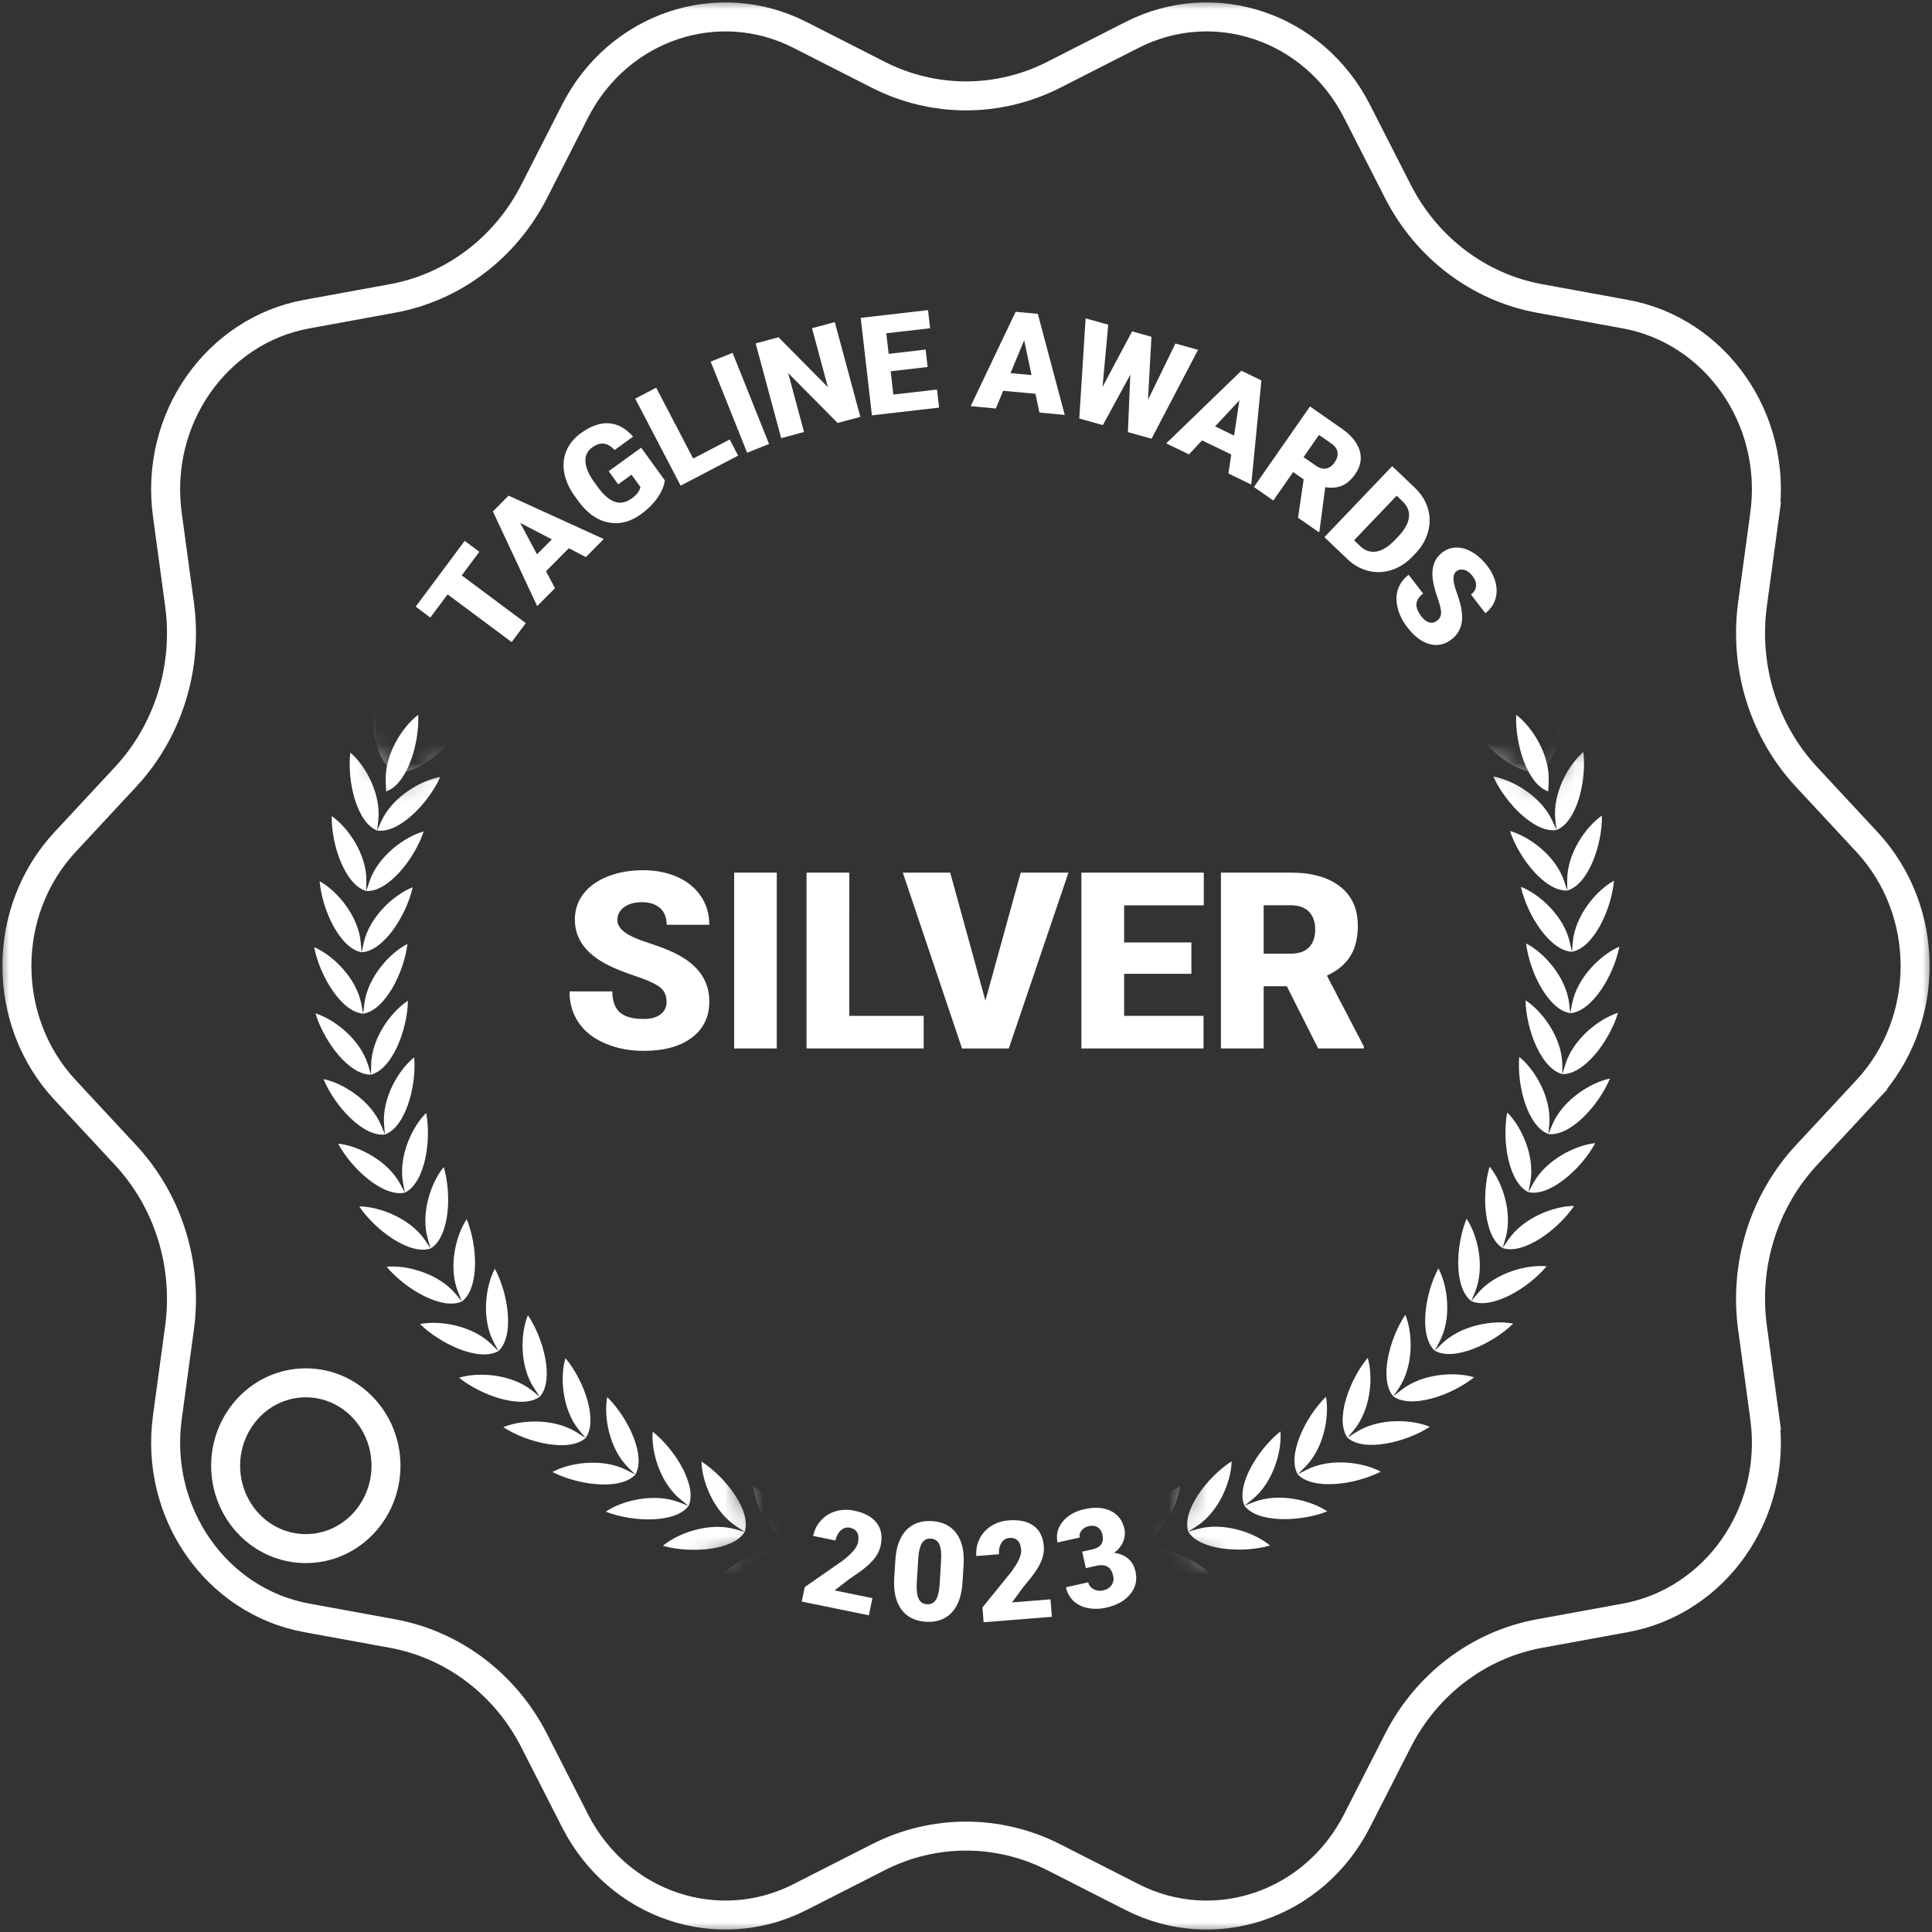
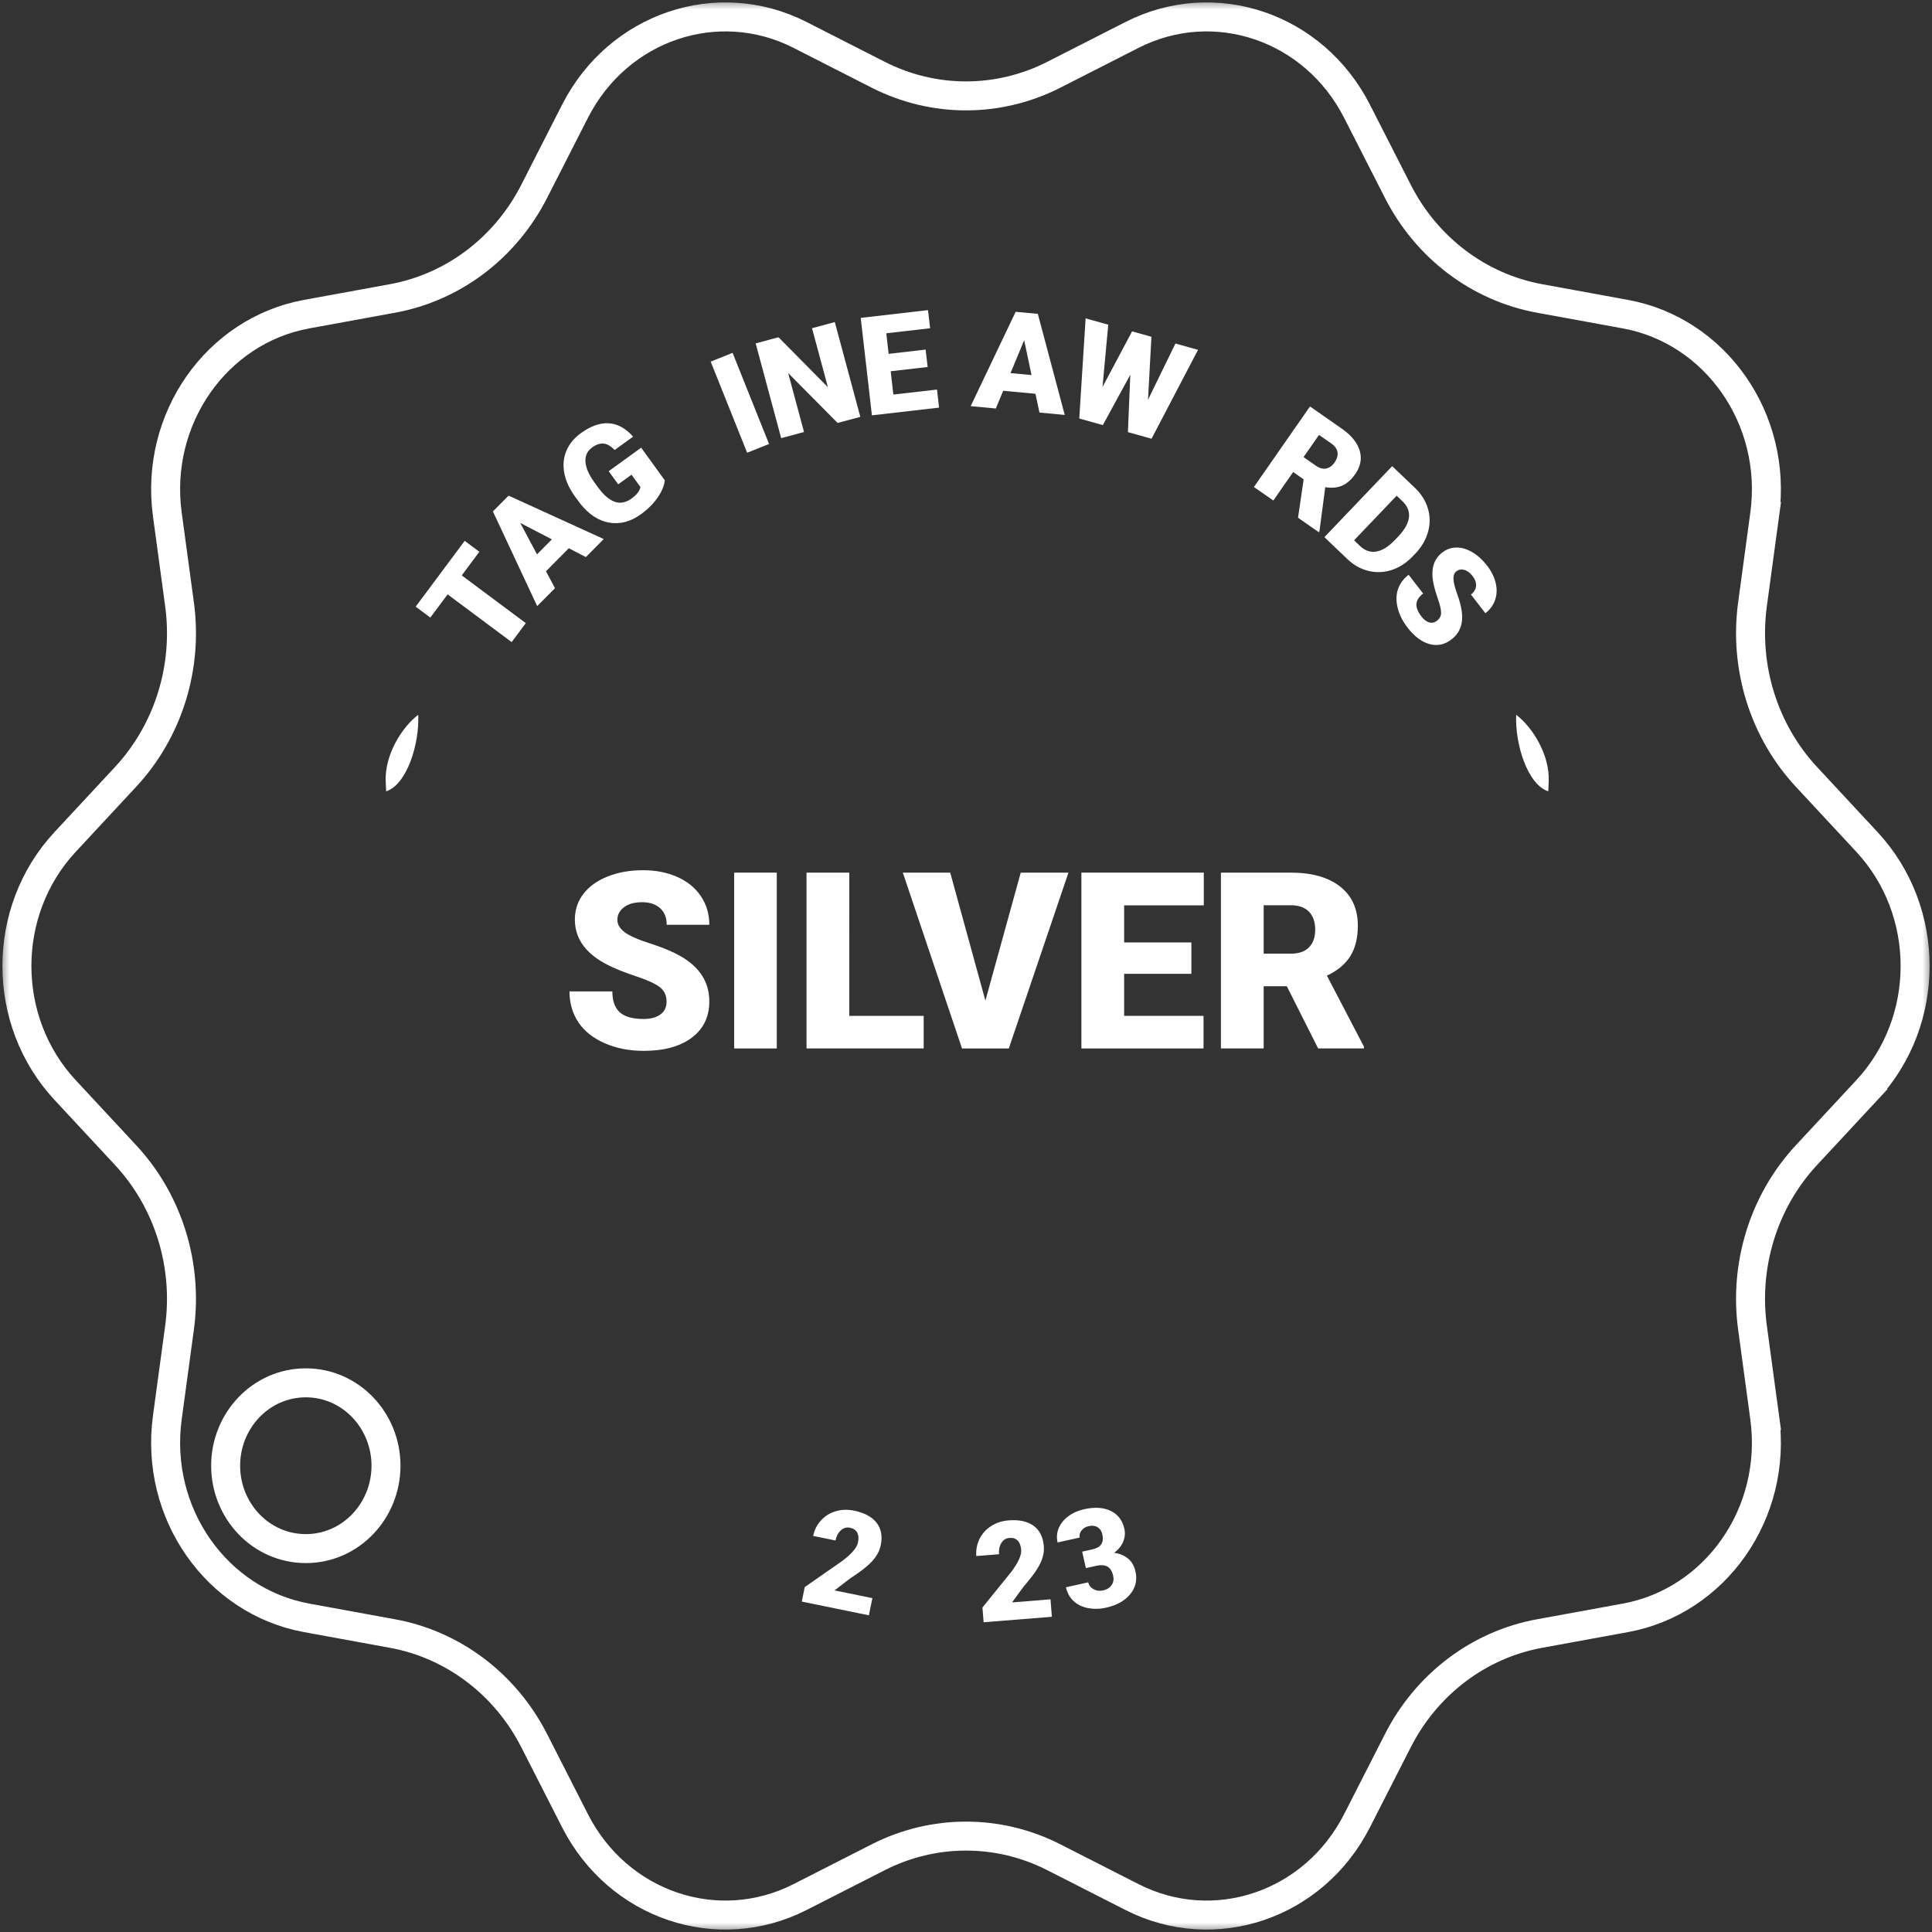
<svg xmlns="http://www.w3.org/2000/svg" width="100" height="100" viewBox="0 0 100 100" fill="none">
  <rect x="0" y="0" width="100" height="100" fill="#333333" stroke="none" />
  <g clip-path="url(#clip0_1143_2457)">
    <mask id="mask0_1143_2457" style="mask-type:luminance" maskUnits="userSpaceOnUse" x="0" y="0" width="100" height="100">
      <path d="M100 0H0V100H100V0Z" fill="white" />
    </mask>
    <g mask="url(#mask0_1143_2457)">
      <path d="M91.34 26.627C92.013 21.679 88.793 17.111 84.129 16.26L79.687 15.448C76.542 14.874 73.84 12.823 72.355 9.908L70.24 5.76C68.002 1.368 62.848 -0.357 58.595 1.807L54.543 3.87C51.678 5.328 48.324 5.328 45.459 3.87M91.34 26.627L92.084 26.728M91.34 26.627L90.709 31.277C90.267 34.536 91.291 37.833 93.5 40.209L96.636 43.584C99.956 47.159 99.956 52.842 96.636 56.416M96.636 56.416L97.185 56.926M96.636 56.416L93.5 59.791C91.292 62.167 90.266 65.463 90.709 68.724L91.34 73.373M91.34 73.373L92.084 73.272M91.34 73.373C92.013 78.321 88.793 82.888 84.129 83.74L79.687 84.552C76.542 85.126 73.84 87.177 72.355 90.092L70.24 94.24C68.002 98.632 62.848 100.357 58.595 98.193L54.543 96.13C51.678 94.672 48.324 94.672 45.459 96.13L41.407 98.193C37.154 100.356 32 98.632 29.762 94.24L27.648 90.092C26.162 87.177 23.46 85.126 20.316 84.552L15.873 83.74C11.209 82.889 7.989 78.321 8.661 73.373M8.661 73.373L7.974 73.279M8.661 73.373L9.292 68.724C9.735 65.463 8.71 62.167 6.502 59.791L3.366 56.416C0.045 52.842 0.045 47.158 3.366 43.584L6.502 40.209C8.71 37.833 9.736 34.537 9.292 31.277L8.661 26.627C7.989 21.679 11.21 17.112 15.873 16.26L20.316 15.448C23.46 14.874 26.162 12.823 27.648 9.908L29.762 5.76C32 1.368 37.154 -0.357 41.407 1.807L45.459 3.87M45.459 3.87L45.741 3.316M11.679 75.865C11.679 78.206 13.508 80.155 15.829 80.155C18.149 80.155 19.979 78.206 19.979 75.865C19.979 73.525 18.149 71.575 15.829 71.575C13.508 71.575 11.679 73.525 11.679 75.865Z" stroke="white" stroke-width="1.5" />
      <path d="M34.502 51.849C34.502 51.528 34.387 51.278 34.158 51.099C33.929 50.92 33.527 50.734 32.952 50.543C32.375 50.351 31.905 50.166 31.539 49.986C30.349 49.407 29.755 48.611 29.755 47.598C29.755 47.094 29.903 46.649 30.199 46.264C30.496 45.879 30.915 45.579 31.457 45.364C31.999 45.15 32.609 45.042 33.286 45.042C33.946 45.042 34.537 45.159 35.06 45.392C35.583 45.625 35.99 45.958 36.279 46.389C36.569 46.821 36.714 47.313 36.714 47.867H34.508C34.508 47.496 34.394 47.208 34.165 47.004C33.936 46.8 33.626 46.698 33.235 46.698C32.839 46.698 32.528 46.784 32.299 46.957C32.069 47.13 31.955 47.35 31.955 47.616C31.955 47.85 32.082 48.061 32.333 48.251C32.586 48.441 33.029 48.636 33.663 48.838C34.298 49.041 34.819 49.258 35.226 49.492C36.218 50.058 36.714 50.84 36.714 51.836C36.714 52.631 36.411 53.256 35.806 53.711C35.2 54.166 34.37 54.392 33.316 54.392C32.572 54.392 31.899 54.26 31.296 53.995C30.692 53.731 30.239 53.368 29.934 52.908C29.629 52.447 29.477 51.917 29.477 51.316H31.695C31.695 51.804 31.823 52.164 32.077 52.395C32.331 52.626 32.744 52.742 33.315 52.742C33.681 52.742 33.969 52.664 34.182 52.508C34.395 52.352 34.502 52.132 34.502 51.849Z" fill="white" />
      <path d="M40.206 54.268H38V45.167H40.206V54.268Z" fill="white" />
      <path d="M43.958 52.581H47.81V54.268H41.746V45.167H43.959L43.958 52.581Z" fill="white" />
      <path d="M51.004 51.793L52.833 45.168H55.303L52.215 54.269H49.794L46.73 45.168H49.183L51.004 51.793Z" fill="white" />
      <path d="M61.666 50.405H58.185V52.581H62.295V54.268H55.973V45.167H62.308V46.861H58.185V48.781H61.666V50.405Z" fill="white" />
      <path d="M66.606 51.049H65.408V54.268H63.195V45.167H66.808C67.896 45.167 68.748 45.406 69.36 45.885C69.974 46.363 70.281 47.04 70.281 47.914C70.281 48.547 70.152 49.071 69.893 49.488C69.635 49.904 69.23 50.241 68.68 50.499L70.597 54.173V54.268H68.227L66.606 51.049ZM65.408 49.361H66.808C67.228 49.361 67.544 49.252 67.756 49.033C67.969 48.813 68.075 48.508 68.075 48.115C68.075 47.722 67.968 47.414 67.753 47.191C67.539 46.967 67.224 46.856 66.808 46.856H65.408V49.361Z" fill="white" />
      <path d="M24.811 28.56L23.9 29.783L27.215 32.253L26.483 33.235L23.169 30.765L22.273 31.965L21.516 31.4L24.052 27.995L24.811 28.56Z" fill="white" />
      <path d="M29.442 28.376L28.26 29.568L28.726 30.444L27.805 31.372L25.512 26.472L26.324 25.654L31.25 27.901L30.324 28.835L29.442 28.376ZM27.795 28.693L28.564 27.918L26.927 27.066L27.795 28.693Z" fill="white" />
      <path d="M34.41 24.862C34.38 25.142 34.255 25.44 34.037 25.756C33.817 26.072 33.533 26.358 33.183 26.611C32.644 27.002 32.094 27.148 31.532 27.051C30.972 26.955 30.467 26.62 30.02 26.049L29.759 25.695C29.466 25.29 29.282 24.884 29.206 24.479C29.131 24.072 29.167 23.692 29.316 23.334C29.465 22.979 29.715 22.674 30.064 22.421C30.577 22.05 31.06 21.879 31.513 21.909C31.967 21.938 32.385 22.168 32.77 22.6L31.814 23.291C31.614 23.086 31.421 22.975 31.237 22.959C31.054 22.944 30.857 23.009 30.651 23.159C30.401 23.339 30.285 23.584 30.303 23.892C30.32 24.202 30.469 24.554 30.752 24.947L30.932 25.197C31.228 25.607 31.522 25.865 31.812 25.969C32.101 26.074 32.397 26.017 32.697 25.799C32.956 25.613 33.107 25.416 33.15 25.21L32.688 24.571L31.998 25.069L31.506 24.389L33.187 23.172L34.41 24.862Z" fill="white" />
-       <path d="M35.879 23.735L37.769 22.748L38.205 23.583L35.23 25.137L32.879 20.633L33.965 20.066L35.879 23.735Z" fill="white" />
      <path d="M39.806 22.981L38.672 23.434L36.785 18.717L37.919 18.264L39.806 22.981Z" fill="white" />
      <path d="M44.53 21.576L43.355 21.892L40.795 19.309L41.616 22.36L40.434 22.679L39.113 17.774L40.295 17.456L42.852 20.041L42.03 16.989L43.209 16.671L44.53 21.576Z" fill="white" />
      <path d="M48.015 18.996L46.102 19.216L46.239 20.422L48.499 20.163L48.606 21.098L45.13 21.498L44.551 16.453L48.034 16.052L48.142 16.99L45.874 17.251L45.996 18.315L47.91 18.095L48.015 18.996Z" fill="white" />
      <path d="M53.595 20.382L51.924 20.227L51.544 21.144L50.242 21.022L52.57 16.139L53.717 16.244L55.111 21.477L53.802 21.354L53.595 20.382ZM52.304 19.312L53.392 19.414L53.011 17.61L52.304 19.312Z" fill="white" />
      <path d="M59.421 20.691L60.84 17.78L62.01 18.108L59.603 22.709L58.38 22.366L58.505 19.395L57.083 22.003L55.863 21.662L56.191 16.479L57.363 16.806L57.066 20.031L58.597 17.151L59.598 17.433L59.421 20.691Z" fill="white" />
-       <path d="M63.728 23.524L62.217 22.794L61.54 23.52L60.363 22.95L64.254 19.189L65.29 19.691L64.765 25.082L63.582 24.508L63.728 23.524ZM62.893 22.07L63.876 22.546L64.15 20.722L62.893 22.07Z" fill="white" />
      <path d="M67.477 24.811L66.934 24.432L65.907 25.907L64.902 25.207L67.805 21.038L69.445 22.182C69.939 22.525 70.249 22.904 70.375 23.318C70.502 23.731 70.425 24.137 70.147 24.538C69.945 24.828 69.719 25.028 69.469 25.137C69.219 25.245 68.927 25.272 68.595 25.216L68.293 27.505L68.263 27.548L67.186 26.798L67.477 24.811ZM67.472 23.66L68.107 24.102C68.299 24.235 68.477 24.285 68.644 24.251C68.81 24.218 68.956 24.112 69.081 23.932C69.206 23.752 69.255 23.577 69.23 23.407C69.204 23.237 69.096 23.087 68.907 22.954L68.272 22.511L67.472 23.66Z" fill="white" />
      <path d="M68.551 27.803L72.059 24.128L73.242 25.257C73.567 25.568 73.788 25.92 73.906 26.314C74.025 26.709 74.029 27.109 73.919 27.517C73.809 27.924 73.594 28.296 73.279 28.631L73.117 28.799C72.796 29.136 72.437 29.369 72.041 29.5C71.643 29.631 71.244 29.649 70.842 29.553C70.441 29.456 70.079 29.258 69.759 28.956L68.551 27.803ZM72.291 25.657L70.087 27.966L70.395 28.261C70.649 28.503 70.93 28.599 71.239 28.548C71.549 28.497 71.874 28.294 72.214 27.936L72.365 27.777C72.705 27.423 72.891 27.09 72.927 26.78C72.963 26.47 72.85 26.19 72.589 25.942L72.291 25.657Z" fill="white" />
      <path d="M74.376 32.13C74.518 32.021 74.59 31.884 74.591 31.724C74.593 31.563 74.539 31.322 74.428 31.005C74.318 30.688 74.241 30.418 74.196 30.196C74.049 29.478 74.2 28.946 74.647 28.601C74.87 28.428 75.116 28.341 75.387 28.34C75.657 28.338 75.931 28.419 76.209 28.584C76.488 28.747 76.741 28.978 76.97 29.274C77.193 29.563 77.342 29.862 77.416 30.171C77.491 30.48 77.481 30.771 77.388 31.046C77.296 31.32 77.128 31.552 76.883 31.741L76.136 30.773C76.3 30.648 76.388 30.499 76.401 30.33C76.413 30.16 76.354 29.988 76.221 29.818C76.088 29.646 75.944 29.537 75.79 29.497C75.636 29.456 75.5 29.48 75.382 29.571C75.278 29.651 75.228 29.779 75.23 29.953C75.231 30.129 75.296 30.39 75.421 30.736C75.547 31.084 75.626 31.386 75.661 31.644C75.747 32.271 75.57 32.756 75.13 33.095C74.778 33.368 74.401 33.448 73.995 33.338C73.589 33.228 73.207 32.942 72.851 32.481C72.599 32.154 72.429 31.815 72.342 31.46C72.255 31.106 72.261 30.783 72.361 30.492C72.462 30.202 72.644 29.954 72.91 29.75L73.661 30.721C73.445 30.888 73.33 31.066 73.314 31.256C73.298 31.446 73.386 31.666 73.58 31.917C73.704 32.077 73.836 32.177 73.977 32.217C74.118 32.255 74.251 32.227 74.376 32.13Z" fill="white" />
      <path d="M44.973 83.608L41.5 82.898L41.654 82.146L43.598 80.792C44.084 80.423 44.354 80.107 44.409 79.843C44.452 79.628 44.439 79.456 44.368 79.325C44.296 79.194 44.173 79.11 43.996 79.075C43.82 79.039 43.662 79.084 43.522 79.21C43.383 79.337 43.29 79.513 43.244 79.735L42.089 79.499C42.151 79.195 42.285 78.927 42.49 78.7C42.696 78.473 42.949 78.314 43.25 78.224C43.551 78.133 43.869 78.123 44.204 78.19C44.741 78.3 45.131 78.51 45.371 78.817C45.61 79.125 45.683 79.512 45.588 79.976C45.547 80.172 45.472 80.355 45.361 80.526C45.251 80.698 45.097 80.869 44.901 81.042C44.706 81.215 44.402 81.438 43.991 81.708L43.196 82.319L45.155 82.72L44.973 83.608Z" fill="white" />
-       <path d="M49.819 81.908C49.778 82.593 49.591 83.112 49.262 83.465C48.931 83.817 48.486 83.976 47.927 83.943C47.363 83.907 46.938 83.693 46.652 83.302C46.366 82.909 46.244 82.373 46.285 81.692L46.342 80.766C46.383 80.081 46.569 79.562 46.899 79.209C47.23 78.858 47.676 78.698 48.238 78.732C48.799 78.766 49.223 78.981 49.509 79.373C49.794 79.765 49.917 80.303 49.876 80.985L49.819 81.908ZM48.711 80.76C48.733 80.396 48.702 80.121 48.619 79.935C48.534 79.749 48.389 79.65 48.182 79.638C47.981 79.625 47.829 79.701 47.726 79.861C47.624 80.022 47.56 80.272 47.532 80.612L47.453 81.907C47.431 82.285 47.461 82.565 47.546 82.746C47.63 82.928 47.776 83.024 47.982 83.036C48.181 83.048 48.334 82.972 48.44 82.808C48.546 82.643 48.611 82.378 48.636 82.015L48.711 80.76Z" fill="white" />
      <path d="M54.445 83.685L50.912 83.967L50.851 83.203L52.342 81.362C52.706 80.873 52.878 80.494 52.856 80.225C52.839 80.007 52.779 79.845 52.674 79.74C52.57 79.634 52.427 79.587 52.246 79.602C52.068 79.616 51.929 79.705 51.83 79.865C51.731 80.025 51.691 80.219 51.709 80.446L50.533 80.54C50.509 80.23 50.564 79.936 50.697 79.661C50.831 79.386 51.031 79.163 51.295 78.992C51.559 78.822 51.861 78.722 52.203 78.695C52.75 78.651 53.181 78.744 53.497 78.974C53.813 79.202 53.989 79.554 54.028 80.027C54.043 80.227 54.022 80.423 53.963 80.618C53.904 80.812 53.804 81.02 53.664 81.24C53.524 81.461 53.294 81.758 52.974 82.133L52.382 82.941L54.374 82.781L54.445 83.685Z" fill="white" />
      <path d="M56.013 80.312L56.555 80.192C56.984 80.096 57.152 79.839 57.058 79.419C57.021 79.255 56.941 79.133 56.816 79.052C56.69 78.972 56.535 78.951 56.349 78.993C56.197 79.027 56.074 79.101 55.982 79.215C55.889 79.328 55.858 79.45 55.886 79.583L54.739 79.838C54.681 79.577 54.702 79.328 54.802 79.091C54.902 78.855 55.067 78.65 55.3 78.479C55.531 78.306 55.802 78.186 56.111 78.118C56.663 77.994 57.125 78.024 57.495 78.206C57.867 78.387 58.102 78.698 58.2 79.139C58.248 79.353 58.227 79.569 58.139 79.787C58.05 80.005 57.895 80.201 57.671 80.375C57.955 80.412 58.195 80.511 58.388 80.671C58.581 80.832 58.709 81.056 58.773 81.341C58.872 81.784 58.78 82.176 58.498 82.517C58.218 82.859 57.8 83.091 57.245 83.214C56.921 83.287 56.605 83.291 56.3 83.231C55.995 83.169 55.746 83.044 55.554 82.857C55.362 82.669 55.235 82.436 55.173 82.157L56.328 81.901C56.361 82.053 56.452 82.171 56.6 82.254C56.747 82.338 56.91 82.36 57.09 82.321C57.292 82.276 57.44 82.184 57.536 82.044C57.631 81.905 57.659 81.748 57.62 81.574C57.565 81.324 57.462 81.161 57.315 81.084C57.166 81.007 56.983 80.994 56.763 81.041L56.204 81.166L56.013 80.312Z" fill="white" />
      <mask id="mask1_1143_2457" style="mask-type:luminance" maskUnits="userSpaceOnUse" x="6" y="36" width="34" height="47">
-         <path d="M32.496 82.511L39.284 79.652L37.14 73.936L34.639 47.539L23.26 39.464L20.18 40.625L17.769 36.474L6.059 56.431L32.496 82.511Z" fill="white" />
-       </mask>
+         </mask>
      <g mask="url(#mask1_1143_2457)">
        <path fill-rule="evenodd" clip-rule="evenodd" d="M63.045 21.464C62.501 22.443 60.316 22.68 58.833 22.318C59.578 21.645 61.177 21.006 62.55 21.343L63.045 21.464L62.61 21.201C61.403 20.47 60.737 18.893 60.695 17.895C61.998 18.685 63.364 20.393 63.045 21.464ZM50.035 80.637C50.501 80.637 50.877 81.01 50.877 81.473C50.877 81.933 50.5 82.308 50.035 82.308C49.569 82.309 49.192 81.935 49.192 81.473C49.193 81.012 49.57 80.637 50.035 80.637ZM61.172 20.597L60.789 20.265C59.722 19.343 58.006 19.188 57.035 19.448C58.185 20.443 60.238 21.222 61.172 20.597ZM39.01 20.606C39.943 21.23 41.997 20.451 43.148 19.454C42.177 19.195 40.46 19.351 39.393 20.275L39.01 20.606ZM47.868 81.484C47.61 82.57 45.569 83.383 44.042 83.428C44.577 82.583 45.945 81.54 47.36 81.498L47.868 81.484C47.886 80.367 46.108 79.085 44.639 78.673C44.95 79.622 46.017 80.963 47.379 81.347L47.868 81.484ZM44.692 81.065C44.823 79.956 43.185 78.503 41.765 77.945C41.977 78.921 42.902 80.362 44.219 80.878L44.692 81.065L44.184 81.028C42.772 80.929 41.307 81.829 40.687 82.616C42.212 82.724 44.324 82.119 44.692 81.065ZM41.574 80.33C41.1 81.343 38.937 81.733 37.432 81.473C38.128 80.751 39.677 80.003 41.072 80.242L41.574 80.33C41.817 79.239 40.334 77.629 38.979 76.933C39.09 77.925 39.866 79.452 41.122 80.097L41.574 80.33ZM38.547 79.287C38.9 78.225 37.588 76.476 36.31 75.648C36.321 76.647 36.937 78.243 38.122 79.01L38.547 79.287L38.057 79.15C36.695 78.771 35.077 79.363 34.312 80.011C35.782 80.42 37.973 80.248 38.547 79.287ZM35.641 77.946C34.972 78.846 32.775 78.798 31.354 78.245C32.181 77.675 33.85 77.25 35.168 77.762L35.641 77.946C36.1 76.926 34.972 75.054 33.785 74.103C33.694 75.097 34.145 76.746 35.245 77.629L35.641 77.946ZM32.887 76.323C33.447 75.353 32.515 73.379 31.43 72.313C31.239 73.293 31.52 74.98 32.525 75.967L32.887 76.323L32.435 76.093C31.177 75.45 29.472 75.707 28.592 76.191C29.949 76.884 32.13 77.151 32.887 76.323ZM30.311 74.432C29.475 75.18 27.332 74.696 26.051 73.872C26.977 73.478 28.697 73.393 29.884 74.157L30.311 74.432L29.987 74.043C29.087 72.958 28.979 71.253 29.269 70.297C30.24 71.466 30.966 73.523 30.311 74.432ZM27.941 72.294C27.033 72.956 24.95 72.26 23.76 71.311C24.72 71.012 26.441 71.098 27.544 71.978L27.941 72.294C28.685 71.455 28.171 69.335 27.324 68.075C26.939 68.998 26.874 70.706 27.659 71.874L27.941 72.294ZM25.8 69.93C24.83 70.496 22.828 69.596 21.74 68.533C22.726 68.332 24.43 68.591 25.437 69.576L25.8 69.93C26.625 69.169 26.329 67.009 25.614 65.671C25.137 66.55 24.899 68.243 25.561 69.483L25.8 69.93ZM23.91 67.363C22.887 67.831 20.987 66.734 20.013 65.568C21.014 65.466 22.682 65.894 23.585 66.975L23.91 67.363L23.717 66.895C23.185 65.594 23.594 63.934 24.157 63.105C24.732 64.509 24.807 66.688 23.91 67.363ZM22.29 64.621L22.147 64.135C21.749 62.789 22.323 61.176 22.968 60.409C23.398 61.863 23.252 64.039 22.29 64.621L22.006 64.201C21.217 63.035 19.601 62.444 18.595 62.445C19.446 63.702 21.225 64.983 22.29 64.621ZM20.957 61.728C19.86 61.983 18.221 60.532 17.502 59.196C18.503 59.294 20.051 60.045 20.717 61.283L20.957 61.728C21.972 61.246 22.339 59.096 22.06 57.607C21.34 58.306 20.605 59.852 20.864 61.233L20.957 61.728ZM19.924 58.72L19.881 58.216C19.763 56.818 20.652 55.351 21.439 54.728C21.566 56.238 20.983 58.342 19.924 58.72L19.73 58.252C19.193 56.953 17.73 56.052 16.744 55.854C17.323 57.255 18.807 58.863 19.924 58.72ZM19.202 55.622L19.21 55.117C19.235 53.713 20.268 52.343 21.114 51.801C21.087 53.316 20.295 55.351 19.202 55.622L19.057 55.138C18.655 53.792 17.29 52.748 16.329 52.452C16.763 53.905 18.077 55.653 19.202 55.622ZM18.798 52.467C17.675 52.386 16.547 50.516 16.262 49.026C17.187 49.417 18.439 50.591 18.703 51.971L18.798 52.467C19.912 52.308 20.908 50.362 21.088 48.858C20.192 49.312 19.025 50.571 18.858 51.965L18.798 52.467ZM18.717 49.288C17.607 49.096 16.675 47.121 16.543 45.612C17.424 46.093 18.55 47.386 18.672 48.785L18.717 49.288C19.841 49.24 21.03 47.405 21.361 45.925C20.423 46.288 19.135 47.424 18.827 48.795L18.717 49.288ZM18.957 46.118C17.875 45.814 17.146 43.758 17.169 42.242C17.997 42.809 18.985 44.208 18.965 45.612L18.957 46.118C20.081 46.183 21.45 44.474 21.93 43.035C20.96 43.302 19.563 44.305 19.117 45.638L18.957 46.118ZM19.52 42.986L19.727 42.525C20.305 41.243 21.797 40.386 22.789 40.216C22.165 41.6 20.631 43.163 19.52 42.986L19.578 42.485C19.741 41.09 18.9 39.598 18.132 38.952C17.957 40.457 18.473 42.576 19.52 42.986ZM20.397 39.927C19.397 39.415 19.099 37.254 19.427 35.773C20.123 36.494 20.81 38.062 20.506 39.433L20.397 39.927C21.484 40.213 23.17 38.812 23.931 37.498C22.927 37.566 21.356 38.27 20.651 39.488L20.397 39.927ZM21.58 36.97C20.637 36.36 20.56 34.181 21.036 32.74C21.656 33.526 22.18 35.156 21.738 36.49L21.58 36.97C22.632 37.364 24.451 36.138 25.342 34.906C24.337 34.875 22.702 35.418 21.877 36.559L21.58 36.97ZM23.057 34.146C24.064 34.644 25.997 33.605 27.009 32.469C26.012 32.336 24.33 32.714 23.393 33.768L23.057 34.146L23.263 33.684C23.837 32.401 23.482 30.728 22.945 29.883C22.325 31.269 22.181 33.446 23.057 34.146ZM24.812 31.485C24.012 30.7 24.377 28.549 25.134 27.232C25.582 28.125 25.767 29.826 25.065 31.045L24.812 31.485L25.186 31.142C26.225 30.188 27.935 29.98 28.914 30.21C27.793 31.241 25.764 32.08 24.812 31.485ZM26.829 29.011L27.235 28.706C28.366 27.86 30.089 27.826 31.039 28.153C29.82 29.066 27.715 29.699 26.829 29.011L27.125 28.599C27.946 27.456 27.936 25.745 27.58 24.812C26.694 26.047 26.112 28.151 26.829 29.011ZM29.087 26.752C28.461 25.824 29.253 23.789 30.26 22.649C30.519 23.613 30.356 25.316 29.422 26.372L29.087 26.752C29.899 27.525 32.057 27.105 33.362 26.32C32.45 25.898 30.732 25.762 29.522 26.491L29.087 26.752ZM31.562 24.729C31.034 23.743 32.028 21.798 33.146 20.765C33.306 21.75 32.97 23.428 31.935 24.386L31.562 24.729L32.022 24.512C33.3 23.908 34.995 24.215 35.86 24.726C34.48 25.378 32.291 25.579 31.562 24.729ZM34.23 22.964L34.709 22.794C36.042 22.321 37.697 22.796 38.505 23.39C37.067 23.901 34.869 23.883 34.23 22.964L34.635 22.658C35.762 21.809 36.266 20.173 36.207 19.177C34.99 20.094 33.804 21.931 34.23 22.964ZM37.062 21.475C36.744 20.404 38.11 18.695 39.415 17.905C39.372 18.901 38.705 20.479 37.497 21.211L37.062 21.475L37.557 21.353C38.931 21.015 40.529 21.654 41.273 22.326C39.79 22.69 37.605 22.453 37.062 21.475ZM52.187 81.482C52.445 82.568 54.485 83.379 56.012 83.423C55.477 82.578 54.111 81.537 52.696 81.496L52.187 81.482C52.17 80.365 53.95 79.082 55.419 78.668C55.108 79.617 54.039 80.959 52.677 81.344L52.187 81.482ZM55.365 81.06C55.234 79.951 56.874 78.496 58.295 77.938C58.082 78.913 57.154 80.355 55.838 80.873L55.365 81.06L55.872 81.023C57.284 80.922 58.75 81.821 59.367 82.608C57.843 82.718 55.731 82.115 55.365 81.06ZM58.482 80.323L58.935 80.089C60.192 79.443 60.967 77.916 61.081 76.923C59.725 77.621 58.24 79.232 58.482 80.323L58.984 80.235C60.378 79.994 61.927 80.741 62.622 81.462C61.117 81.724 58.955 81.335 58.482 80.323ZM61.51 79.278C61.159 78.217 62.472 76.466 63.751 75.637C63.74 76.635 63.122 78.232 61.937 79.001L61.51 79.278L62 79.141C63.363 78.76 64.98 79.35 65.745 79.998C64.275 80.408 62.083 80.238 61.51 79.278ZM64.417 77.935C65.085 78.834 67.282 78.784 68.704 78.23C67.877 77.661 66.208 77.237 64.891 77.75L64.417 77.935C63.96 76.915 65.089 75.043 66.277 74.09C66.367 75.084 65.915 76.734 64.814 77.618L64.417 77.935ZM67.173 76.309C66.615 75.341 67.548 73.365 68.633 72.298C68.824 73.278 68.541 74.966 67.535 75.953L67.173 76.309L67.626 76.078C68.885 75.435 70.588 75.691 71.469 76.174C70.11 76.868 67.929 77.136 67.173 76.309ZM69.75 74.416C70.586 75.164 72.73 74.678 74.011 73.853C73.086 73.46 71.365 73.376 70.177 74.141L69.75 74.416L70.075 74.027C70.975 72.942 71.085 71.236 70.796 70.281C69.825 71.45 69.097 73.508 69.75 74.416ZM72.123 72.275L72.405 71.856C73.191 70.687 73.127 68.978 72.743 68.055C71.895 69.318 71.38 71.438 72.123 72.275L72.52 71.959C73.623 71.079 75.344 70.99 76.305 71.288C75.114 72.239 73.03 72.936 72.123 72.275ZM74.266 69.91C75.236 70.475 77.238 69.573 78.327 68.51C77.342 68.31 75.638 68.57 74.63 69.555L74.266 69.91C73.442 69.15 73.74 66.989 74.455 65.65C74.932 66.528 75.169 68.222 74.505 69.463L74.266 69.91ZM76.158 67.341C77.18 67.808 79.081 66.71 80.057 65.543C79.056 65.442 77.387 65.871 76.484 66.953L76.158 67.341L76.35 66.874C76.885 65.573 76.477 63.912 75.914 63.084C75.337 64.488 75.26 66.668 76.158 67.341ZM77.78 64.598C78.845 64.959 80.625 63.678 81.477 62.419C80.471 62.418 78.855 63.011 78.065 64.178L77.78 64.598C76.819 64.018 76.675 61.841 77.105 60.386C77.75 61.153 78.323 62.766 77.924 64.112L77.78 64.598ZM79.115 61.705C80.212 61.959 81.852 60.506 82.572 59.169C81.572 59.268 80.022 60.02 79.355 61.26L79.115 61.705C78.1 61.224 77.735 59.074 78.017 57.584C78.736 58.282 79.47 59.828 79.21 61.209L79.115 61.705ZM80.151 58.696C81.267 58.838 82.752 57.228 83.333 55.827C82.347 56.026 80.882 56.928 80.345 58.227L80.151 58.696C79.092 58.318 78.51 56.215 78.64 54.704C79.425 55.327 80.313 56.793 80.194 58.191L80.151 58.696ZM80.876 55.596C82.001 55.627 83.316 53.878 83.751 52.424C82.79 52.721 81.425 53.766 81.021 55.112L80.876 55.596C79.784 55.327 78.992 53.293 78.967 51.778C79.812 52.318 80.845 53.688 80.867 55.091L80.876 55.596ZM81.282 52.441C82.405 52.36 83.535 50.488 83.822 48.999C82.896 49.391 81.643 50.566 81.377 51.946L81.282 52.441C80.168 52.283 79.174 50.338 78.995 48.833C79.891 49.287 81.057 50.545 81.222 51.939L81.282 52.441ZM81.367 49.263L81.256 48.77C80.95 47.399 79.662 46.263 78.725 45.902C79.055 47.38 80.242 49.215 81.367 49.263L81.411 48.76C81.535 47.36 82.662 46.066 83.543 45.585C83.41 47.094 82.475 49.069 81.367 49.263ZM81.128 46.092C82.212 45.788 82.942 43.73 82.921 42.215C82.092 42.782 81.102 44.183 81.122 45.586L81.128 46.092C80.005 46.158 78.637 44.45 78.158 43.013C79.128 43.278 80.525 44.28 80.968 45.613L81.128 46.092ZM80.568 42.961C81.615 42.55 82.133 40.431 81.959 38.925C81.192 39.573 80.349 41.065 80.51 42.46L80.568 42.961C79.457 43.139 77.924 41.577 77.3 40.194C78.292 40.363 79.784 41.218 80.36 42.5L80.568 42.961ZM79.695 39.903C80.695 39.39 80.995 37.229 80.668 35.748C79.971 36.47 79.284 38.038 79.586 39.409L79.695 39.903C78.607 40.19 76.922 38.79 76.162 37.476C77.166 37.543 78.737 38.247 79.441 39.464L79.695 39.903ZM78.514 36.947L78.217 36.536C77.392 35.396 75.759 34.853 74.753 34.886C75.643 36.117 77.461 37.342 78.514 36.947L78.356 36.468C77.916 35.133 78.441 33.504 79.062 32.718C79.536 34.157 79.457 36.336 78.514 36.947ZM77.04 34.124C76.032 34.623 74.099 33.586 73.089 32.45C74.086 32.316 75.767 32.693 76.702 33.745L77.04 34.124L76.834 33.663C76.26 32.379 76.617 30.706 77.155 29.862C77.773 31.247 77.916 33.423 77.04 34.124ZM75.286 31.464C76.087 30.678 75.725 28.528 74.968 27.212C74.519 28.106 74.334 29.806 75.035 31.025L75.286 31.464L74.912 31.121C73.875 30.168 72.164 29.961 71.185 30.193C72.305 31.222 74.334 32.06 75.286 31.464ZM73.271 28.993L72.865 28.688C71.735 27.844 70.012 27.81 69.062 28.138C70.281 29.05 72.385 29.68 73.271 28.993L72.976 28.581C72.155 27.438 72.167 25.728 72.523 24.794C73.409 26.028 73.989 28.131 73.271 28.993ZM71.015 26.734C71.642 25.805 70.852 23.771 69.845 22.632C69.585 23.597 69.747 25.299 70.68 26.354L71.015 26.734C70.203 27.508 68.046 27.09 66.74 26.305C67.653 25.883 69.37 25.745 70.58 26.473L71.015 26.734ZM68.542 24.714C69.071 23.728 68.078 21.783 66.961 20.75C66.8 21.737 67.134 23.413 68.17 24.37L68.542 24.714L68.082 24.497C66.805 23.893 65.11 24.203 64.245 24.714C65.624 25.365 67.812 25.565 68.542 24.714ZM65.876 22.951C66.302 21.918 65.117 20.082 63.901 19.166C63.841 20.162 64.344 21.798 65.47 22.645L65.876 22.951C65.237 23.87 63.038 23.89 61.6 23.381C62.41 22.785 64.065 22.31 65.397 22.781L65.876 22.951Z" fill="white" />
      </g>
      <mask id="mask2_1143_2457" style="mask-type:luminance" maskUnits="userSpaceOnUse" x="60" y="31" width="28" height="52">
-         <path d="M61.433 43.609L75.759 38.795L79.912 40.625L87.545 31.741L86.084 51.071L80.368 71.078L65.72 82.51L60.719 79.652L62.862 73.221L61.433 43.609Z" fill="white" />
-       </mask>
+         </mask>
      <g mask="url(#mask2_1143_2457)">
        <path fill-rule="evenodd" clip-rule="evenodd" d="M63.041 21.464C62.497 22.443 60.312 22.68 58.829 22.318C59.574 21.645 61.173 21.006 62.546 21.343L63.041 21.464L62.606 21.201C61.399 20.47 60.733 18.893 60.691 17.895C61.994 18.685 63.36 20.393 63.041 21.464ZM50.031 80.637C50.497 80.637 50.873 81.01 50.873 81.473C50.873 81.933 50.496 82.308 50.031 82.308C49.565 82.309 49.188 81.935 49.188 81.473C49.189 81.012 49.566 80.637 50.031 80.637ZM61.169 20.597L60.785 20.265C59.718 19.343 58.002 19.188 57.031 19.448C58.181 20.443 60.234 21.222 61.169 20.597ZM39.006 20.606C39.939 21.23 41.993 20.451 43.144 19.454C42.173 19.195 40.456 19.351 39.389 20.275L39.006 20.606ZM47.864 81.484C47.606 82.57 45.565 83.383 44.038 83.428C44.574 82.583 45.941 81.54 47.356 81.498L47.864 81.484C47.882 80.367 46.104 79.085 44.635 78.673C44.946 79.622 46.013 80.963 47.375 81.347L47.864 81.484ZM44.688 81.065C44.819 79.956 43.181 78.503 41.761 77.945C41.973 78.921 42.898 80.362 44.215 80.878L44.688 81.065L44.18 81.028C42.769 80.929 41.303 81.829 40.684 82.616C42.208 82.724 44.32 82.119 44.688 81.065ZM41.57 80.33C41.096 81.343 38.934 81.733 37.428 81.473C38.124 80.751 39.673 80.003 41.068 80.242L41.57 80.33C41.813 79.239 40.33 77.629 38.975 76.933C39.086 77.925 39.862 79.452 41.118 80.097L41.57 80.33ZM38.544 79.287C38.896 78.225 37.584 76.476 36.306 75.648C36.317 76.647 36.933 78.243 38.118 79.01L38.544 79.287L38.053 79.15C36.691 78.771 35.074 79.363 34.308 80.011C35.778 80.42 37.969 80.248 38.544 79.287ZM35.637 77.946C34.968 78.846 32.771 78.798 31.35 78.245C32.177 77.675 33.846 77.25 35.164 77.762L35.637 77.946C36.096 76.926 34.968 75.054 33.781 74.103C33.69 75.097 34.141 76.746 35.241 77.629L35.637 77.946ZM32.883 76.323C33.443 75.353 32.511 73.379 31.426 72.313C31.235 73.293 31.516 74.98 32.521 75.967L32.883 76.323L32.431 76.093C31.173 75.45 29.468 75.707 28.588 76.191C29.945 76.884 32.126 77.151 32.883 76.323ZM30.307 74.432C29.471 75.18 27.328 74.696 26.047 73.872C26.973 73.478 28.694 73.393 29.88 74.157L30.307 74.432L29.983 74.043C29.084 72.958 28.975 71.253 29.265 70.297C30.236 71.466 30.962 73.523 30.307 74.432ZM27.937 72.294C27.029 72.956 24.946 72.26 23.756 71.311C24.716 71.012 26.437 71.098 27.54 71.978L27.937 72.294C28.681 71.455 28.167 69.335 27.32 68.075C26.935 68.998 26.87 70.706 27.655 71.874L27.937 72.294ZM25.796 69.93C24.826 70.496 22.824 69.596 21.736 68.533C22.722 68.332 24.426 68.591 25.433 69.576L25.796 69.93C26.621 69.169 26.325 67.009 25.61 65.671C25.133 66.55 24.895 68.243 25.557 69.483L25.796 69.93ZM23.906 67.363C22.883 67.831 20.983 66.734 20.009 65.568C21.01 65.466 22.678 65.894 23.581 66.975L23.906 67.363L23.713 66.895C23.181 65.594 23.59 63.934 24.153 63.105C24.729 64.509 24.803 66.688 23.906 67.363ZM22.286 64.621L22.143 64.135C21.745 62.789 22.319 61.176 22.964 60.409C23.394 61.863 23.248 64.039 22.286 64.621L22.002 64.201C21.213 63.035 19.597 62.444 18.591 62.445C19.442 63.702 21.221 64.983 22.286 64.621ZM20.953 61.728C19.856 61.983 18.217 60.532 17.498 59.196C18.499 59.294 20.047 60.045 20.713 61.283L20.953 61.728C21.968 61.246 22.335 59.096 22.056 57.607C21.336 58.306 20.601 59.852 20.86 61.233L20.953 61.728ZM19.92 58.72L19.877 58.216C19.759 56.818 20.648 55.351 21.435 54.728C21.562 56.238 20.979 58.342 19.92 58.72L19.726 58.252C19.189 56.953 17.726 56.052 16.74 55.854C17.319 57.255 18.803 58.863 19.92 58.72ZM19.198 55.622L19.206 55.117C19.231 53.713 20.264 52.343 21.11 51.801C21.084 53.316 20.291 55.351 19.198 55.622L19.053 55.138C18.651 53.792 17.286 52.748 16.325 52.452C16.759 53.905 18.073 55.653 19.198 55.622ZM18.794 52.467C17.671 52.386 16.543 50.516 16.258 49.026C17.183 49.417 18.435 50.591 18.699 51.971L18.794 52.467C19.909 52.308 20.904 50.362 21.084 48.858C20.188 49.312 19.021 50.571 18.854 51.965L18.794 52.467ZM18.713 49.288C17.604 49.096 16.671 47.121 16.539 45.612C17.42 46.093 18.546 47.386 18.669 48.785L18.713 49.288C19.837 49.24 21.026 47.405 21.357 45.925C20.419 46.288 19.131 47.424 18.823 48.795L18.713 49.288ZM18.953 46.118C17.871 45.814 17.142 43.758 17.165 42.242C17.993 42.809 18.981 44.208 18.961 45.612L18.953 46.118C20.077 46.183 21.446 44.474 21.926 43.035C20.956 43.302 19.559 44.305 19.113 45.638L18.953 46.118ZM19.516 42.986L19.724 42.525C20.301 41.243 21.794 40.386 22.785 40.216C22.161 41.6 20.627 43.163 19.516 42.986L19.574 42.485C19.737 41.09 18.896 39.598 18.128 38.952C17.953 40.457 18.469 42.576 19.516 42.986ZM20.393 39.927C19.393 39.415 19.095 37.254 19.423 35.773C20.119 36.494 20.806 38.062 20.502 39.433L20.393 39.927C21.48 40.213 23.166 38.812 23.927 37.498C22.924 37.566 21.352 38.27 20.647 39.488L20.393 39.927ZM21.576 36.97C20.633 36.36 20.556 34.181 21.032 32.74C21.652 33.526 22.176 35.156 21.734 36.49L21.576 36.97C22.628 37.364 24.447 36.138 25.338 34.906C24.333 34.875 22.698 35.418 21.873 36.559L21.576 36.97ZM23.053 34.146C24.06 34.644 25.994 33.605 27.005 32.469C26.008 32.336 24.326 32.714 23.389 33.768L23.053 34.146L23.259 33.684C23.834 32.401 23.478 30.728 22.941 29.883C22.321 31.269 22.177 33.446 23.053 34.146ZM24.808 31.485C24.008 30.7 24.373 28.549 25.13 27.232C25.578 28.125 25.763 29.826 25.061 31.045L24.808 31.485L25.182 31.142C26.221 30.188 27.931 29.98 28.91 30.21C27.789 31.241 25.76 32.08 24.808 31.485ZM26.825 29.011L27.231 28.706C28.362 27.86 30.085 27.826 31.035 28.153C29.816 29.066 27.711 29.699 26.825 29.011L27.121 28.599C27.942 27.456 27.932 25.745 27.576 24.812C26.69 26.047 26.108 28.151 26.825 29.011ZM29.083 26.752C28.457 25.824 29.249 23.789 30.256 22.649C30.515 23.613 30.352 25.316 29.419 26.372L29.083 26.752C29.895 27.525 32.053 27.105 33.358 26.32C32.446 25.898 30.729 25.762 29.518 26.491L29.083 26.752ZM31.558 24.729C31.03 23.743 32.024 21.798 33.142 20.765C33.302 21.75 32.966 23.428 31.931 24.386L31.558 24.729L32.018 24.512C33.296 23.908 34.991 24.215 35.856 24.726C34.476 25.378 32.287 25.579 31.558 24.729ZM34.226 22.964L34.705 22.794C36.038 22.321 37.693 22.796 38.501 23.39C37.063 23.901 34.865 23.883 34.226 22.964L34.631 22.658C35.758 21.809 36.262 20.173 36.203 19.177C34.986 20.094 33.8 21.931 34.226 22.964ZM37.059 21.475C36.74 20.404 38.106 18.695 39.411 17.905C39.368 18.901 38.701 20.479 37.493 21.211L37.059 21.475L37.553 21.353C38.927 21.015 40.525 21.654 41.269 22.326C39.786 22.69 37.601 22.453 37.059 21.475ZM52.184 81.482C52.441 82.568 54.481 83.379 56.008 83.423C55.474 82.578 54.107 81.537 52.692 81.496L52.184 81.482C52.166 80.365 53.946 79.082 55.415 78.668C55.104 79.617 54.035 80.959 52.673 81.344L52.184 81.482ZM55.361 81.06C55.23 79.951 56.87 78.496 58.291 77.938C58.078 78.913 57.15 80.355 55.834 80.873L55.361 81.06L55.868 81.023C57.28 80.922 58.746 81.821 59.364 82.608C57.839 82.718 55.727 82.115 55.361 81.06ZM58.478 80.323L58.931 80.089C60.188 79.443 60.964 77.916 61.077 76.923C59.721 77.621 58.236 79.232 58.478 80.323L58.98 80.235C60.374 79.994 61.923 80.741 62.618 81.462C61.114 81.724 58.951 81.335 58.478 80.323ZM61.506 79.278C61.155 78.217 62.468 76.466 63.747 75.637C63.736 76.635 63.118 78.232 61.933 79.001L61.506 79.278L61.996 79.141C63.359 78.76 64.976 79.35 65.741 79.998C64.271 80.408 62.079 80.238 61.506 79.278ZM64.413 77.935C65.081 78.834 67.278 78.784 68.7 78.23C67.874 77.661 66.204 77.237 64.887 77.75L64.413 77.935C63.956 76.915 65.085 75.043 66.273 74.09C66.363 75.084 65.911 76.734 64.81 77.618L64.413 77.935ZM67.169 76.309C66.611 75.341 67.544 73.365 68.629 72.298C68.82 73.278 68.537 74.966 67.531 75.953L67.169 76.309L67.622 76.078C68.881 75.435 70.584 75.691 71.465 76.174C70.106 76.868 67.925 77.136 67.169 76.309ZM69.746 74.416C70.582 75.164 72.726 74.678 74.007 73.853C73.082 73.46 71.361 73.376 70.174 74.141L69.746 74.416L70.071 74.027C70.971 72.942 71.081 71.236 70.792 70.281C69.821 71.45 69.093 73.508 69.746 74.416ZM72.119 72.275L72.401 71.856C73.187 70.687 73.124 68.978 72.739 68.055C71.891 69.318 71.376 71.438 72.119 72.275L72.516 71.959C73.619 71.079 75.34 70.99 76.301 71.288C75.11 72.239 73.026 72.936 72.119 72.275ZM74.262 69.91C75.232 70.475 77.234 69.573 78.323 68.51C77.338 68.31 75.634 68.57 74.626 69.555L74.262 69.91C73.438 69.15 73.736 66.989 74.451 65.65C74.928 66.528 75.165 68.222 74.501 69.463L74.262 69.91ZM76.154 67.341C77.176 67.808 79.077 66.71 80.053 65.543C79.052 65.442 77.383 65.871 76.48 66.953L76.154 67.341L76.346 66.874C76.881 65.573 76.474 63.912 75.91 63.084C75.334 64.488 75.256 66.668 76.154 67.341ZM77.776 64.598C78.841 64.959 80.621 63.678 81.474 62.419C80.467 62.418 78.851 63.011 78.061 64.178L77.776 64.598C76.815 64.018 76.671 61.841 77.101 60.386C77.746 61.153 78.319 62.766 77.92 64.112L77.776 64.598ZM79.111 61.705C80.208 61.959 81.849 60.506 82.569 59.169C81.568 59.268 80.019 60.02 79.351 61.26L79.111 61.705C78.096 61.224 77.731 59.074 78.013 57.584C78.732 58.282 79.466 59.828 79.206 61.209L79.111 61.705ZM80.147 58.696C81.263 58.838 82.749 57.228 83.329 55.827C82.343 56.026 80.879 56.928 80.341 58.227L80.147 58.696C79.088 58.318 78.506 56.215 78.636 54.704C79.421 55.327 80.309 56.793 80.19 58.191L80.147 58.696ZM80.872 55.596C81.997 55.627 83.312 53.878 83.747 52.424C82.786 52.721 81.421 53.766 81.017 55.112L80.872 55.596C79.78 55.327 78.989 53.293 78.963 51.778C79.808 52.318 80.841 53.688 80.864 55.091L80.872 55.596ZM81.278 52.441C82.401 52.36 83.531 50.488 83.818 48.999C82.892 49.391 81.639 50.566 81.374 51.946L81.278 52.441C80.164 52.283 79.17 50.338 78.991 48.833C79.887 49.287 81.053 50.545 81.219 51.939L81.278 52.441ZM81.363 49.263L81.252 48.77C80.946 47.399 79.658 46.263 78.721 45.902C79.051 47.38 80.239 49.215 81.363 49.263L81.407 48.76C81.531 47.36 82.658 46.066 83.539 45.585C83.406 47.094 82.471 49.069 81.363 49.263ZM81.124 46.092C82.208 45.788 82.938 43.73 82.917 42.215C82.088 42.782 81.099 44.183 81.118 45.586L81.124 46.092C80.001 46.158 78.633 44.45 78.154 43.013C79.124 43.278 80.521 44.28 80.964 45.613L81.124 46.092ZM80.564 42.961C81.611 42.55 82.129 40.431 81.955 38.925C81.188 39.573 80.345 41.065 80.506 42.46L80.564 42.961C79.454 43.139 77.92 41.577 77.296 40.194C78.288 40.363 79.78 41.218 80.356 42.5L80.564 42.961ZM79.691 39.903C80.691 39.39 80.991 37.229 80.664 35.748C79.967 36.47 79.28 38.038 79.582 39.409L79.691 39.903C78.603 40.19 76.918 38.79 76.159 37.476C77.162 37.543 78.733 38.247 79.437 39.464L79.691 39.903ZM78.51 36.947L78.213 36.536C77.388 35.396 75.755 34.853 74.749 34.886C75.639 36.117 77.457 37.342 78.51 36.947L78.352 36.468C77.912 35.133 78.437 33.504 79.058 32.718C79.532 34.157 79.454 36.336 78.51 36.947ZM77.036 34.124C76.028 34.623 74.095 33.586 73.085 32.45C74.082 32.316 75.763 32.693 76.698 33.745L77.036 34.124L76.83 33.663C76.256 32.379 76.614 30.706 77.151 29.862C77.769 31.247 77.912 33.423 77.036 34.124ZM75.282 31.464C76.084 30.678 75.721 28.528 74.964 27.212C74.515 28.106 74.33 29.806 75.031 31.025L75.282 31.464L74.909 31.121C73.871 30.168 72.16 29.961 71.181 30.193C72.301 31.222 74.33 32.06 75.282 31.464ZM73.267 28.993L72.861 28.688C71.731 27.844 70.008 27.81 69.058 28.138C70.277 29.05 72.381 29.68 73.267 28.993L72.972 28.581C72.151 27.438 72.163 25.728 72.519 24.794C73.405 26.028 73.985 28.131 73.267 28.993ZM71.011 26.734C71.638 25.805 70.848 23.771 69.841 22.632C69.581 23.597 69.743 25.299 70.676 26.354L71.011 26.734C70.199 27.508 68.042 27.09 66.736 26.305C67.649 25.883 69.366 25.745 70.576 26.473L71.011 26.734ZM68.538 24.714C69.067 23.728 68.074 21.783 66.957 20.75C66.796 21.737 67.13 23.413 68.166 24.37L68.538 24.714L68.079 24.497C66.801 23.893 65.106 24.203 64.241 24.714C65.62 25.365 67.808 25.565 68.538 24.714ZM65.872 22.951C66.299 21.918 65.114 20.082 63.897 19.166C63.837 20.162 64.34 21.798 65.466 22.645L65.872 22.951C65.233 23.87 63.034 23.89 61.596 23.381C62.406 22.785 64.061 22.31 65.394 22.781L65.872 22.951Z" fill="white" />
      </g>
      <path fill-rule="evenodd" clip-rule="evenodd" d="M80.138 40.959L80.16 40.453C80.225 39.043 79.283 37.6 78.478 36.999C78.408 38.519 79.069 40.613 80.138 40.959Z" fill="white" />
      <path fill-rule="evenodd" clip-rule="evenodd" d="M19.987 40.959L19.964 40.453C19.9 39.043 20.841 37.6 21.647 36.999C21.716 38.519 21.055 40.613 19.987 40.959Z" fill="white" />
    </g>
  </g>
  <defs>
    <clipPath id="clip0_1143_2457">
      <rect width="100" height="100" fill="white" />
    </clipPath>
  </defs>
</svg>